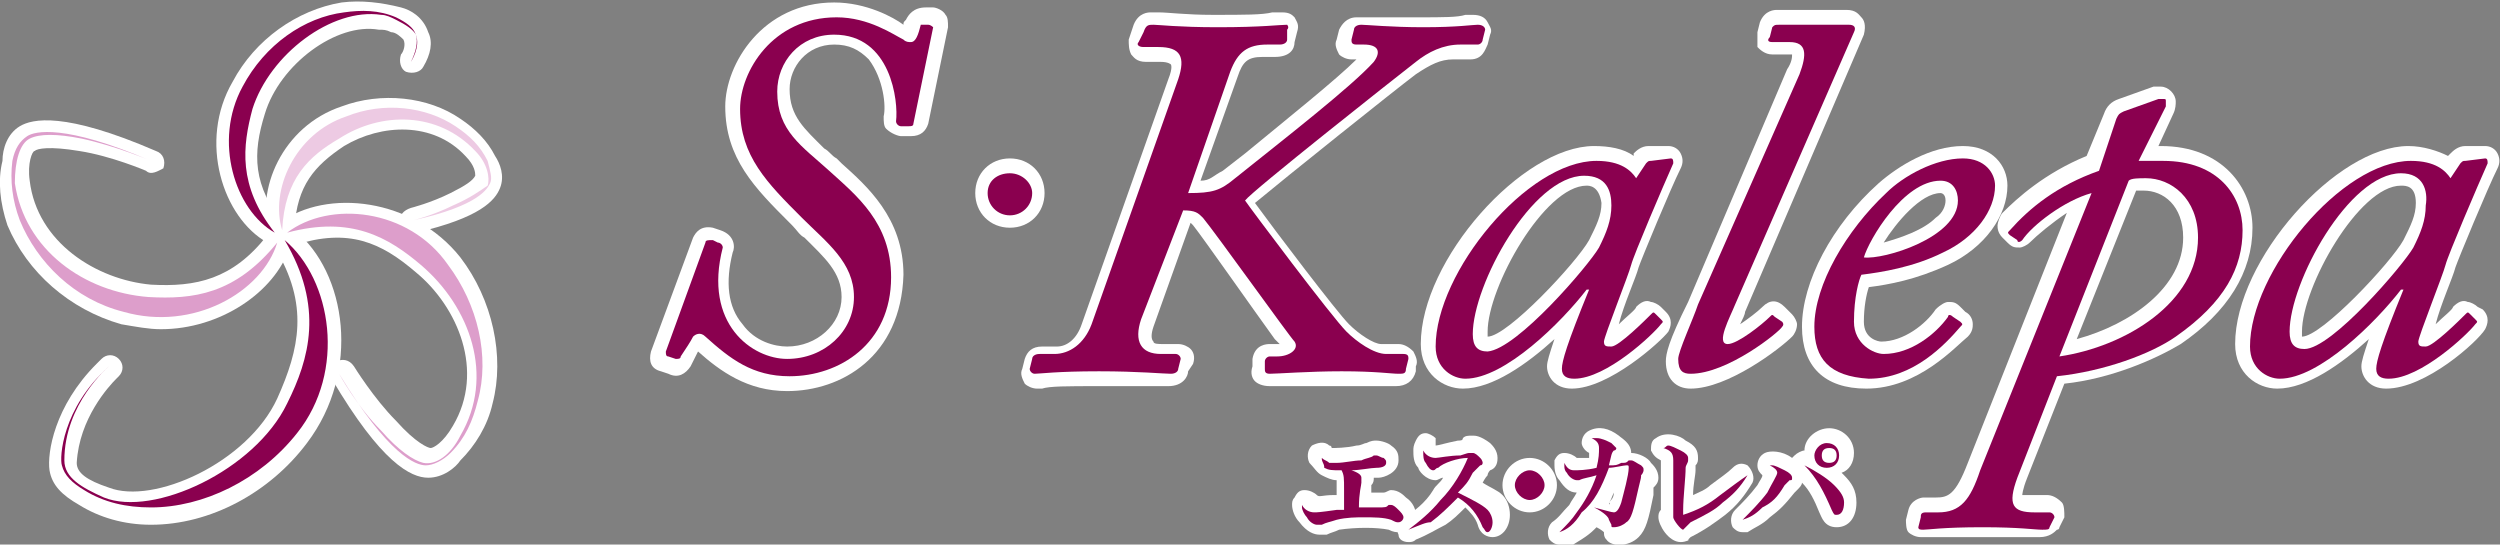
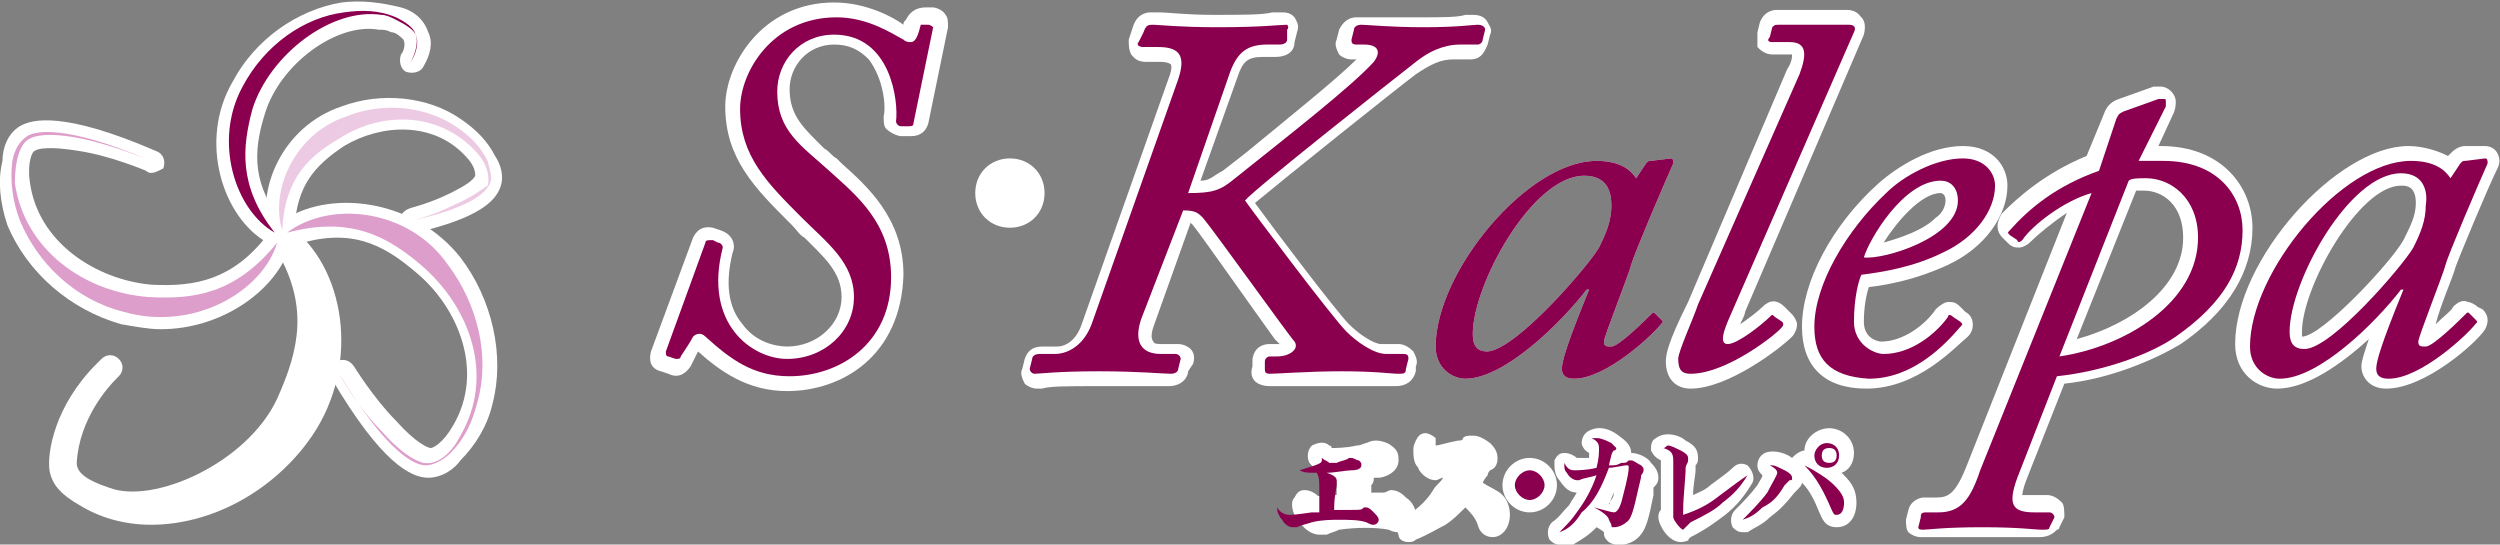
<svg xmlns="http://www.w3.org/2000/svg" version="1.1" id="レイヤー_1" x="0px" y="0px" viewBox="0 0 101 22" style="enable-background:new 0 0 101 22;" xml:space="preserve">
  <rect x="0" y="0" width="101" height="22" fill="#808080" stroke="none" />
  <style type="text/css">
	.st0{fill:#FFFFFF;}
	.st1{fill:#8A004F;}
	.st2{fill:#DD9ECB;}
	.st3{fill:#EDCAE3;}
</style>
  <g>
    <g>
      <g>
        <g>
          <path class="st0" d="M28.5,9.8c0-0.1,0.1-0.1,0.3-0.1l0.2,0.1c0.1,0,0.2,0.1,0.2,0.2c-0.8,3.1,1.2,4.5,2.6,4.5      c1.5,0,2.7-1.1,2.7-2.5c0-1.4-1.1-2.2-2.1-3.2c-1.4-1.4-2.5-2.5-2.5-4.4c0-1.5,1.3-3.7,3.9-3.7c1.3,0,2.3,0.7,2.7,0.9      c0.1,0.1,0.2,0.1,0.3,0.1c0.2,0,0.3-0.3,0.4-0.7C37,1,37.1,1,37.2,1l0.3,0c0.1,0,0.2,0.1,0.2,0.1l-0.8,3.9      c0,0.1-0.1,0.1-0.2,0.1l-0.3,0c-0.1,0-0.2-0.1-0.2-0.2c0.1-0.8-0.2-3.5-2.5-3.5c-1.4,0-2.3,1.1-2.3,2.3c0,1.6,1,2.2,2.1,3.2      c1.1,1,2.5,2.1,2.5,4.3c0,2.7-2.1,4-4.1,4c-1.5,0-2.4-0.7-3.4-1.6c-0.2-0.2-0.4-0.1-0.5,0c-0.1,0.2-0.3,0.5-0.5,0.8      c0,0.1-0.1,0.1-0.2,0.1l-0.3-0.1c-0.1,0-0.1-0.1-0.1-0.2L28.5,9.8z" />
          <path class="st0" d="M31.8,15.8c-1.6,0-2.7-0.8-3.6-1.6c-0.1,0.2-0.2,0.4-0.3,0.6c-0.2,0.3-0.5,0.5-0.9,0.3L26.7,15      c-0.4-0.1-0.5-0.4-0.4-0.8L28,9.6c0,0,0,0,0,0c0.1-0.2,0.3-0.5,0.8-0.4l0.3,0.1c0.6,0.2,0.6,0.7,0.5,0.9      c-0.3,1.2-0.2,2.2,0.4,2.9c0.5,0.7,1.3,0.9,1.8,0.9c1.2,0,2.2-0.9,2.2-2c0-1-0.7-1.6-1.5-2.4c-0.2-0.1-0.3-0.3-0.5-0.5l-0.1-0.1      c-1.4-1.4-2.6-2.6-2.6-4.7c0-1.7,1.5-4.2,4.4-4.2c1.3,0,2.4,0.6,2.8,0.9c0-0.1,0-0.1,0.1-0.2c0.1-0.2,0.3-0.5,0.8-0.5l0.3,0      c0.1,0,0.4,0.1,0.5,0.3c0.1,0.1,0.1,0.3,0.1,0.5l-0.8,3.9c-0.1,0.3-0.3,0.5-0.7,0.5l-0.4,0c-0.1,0-0.4-0.1-0.6-0.3      c-0.1-0.1-0.1-0.3-0.1-0.5c0.1-0.4,0-1.5-0.6-2.3c-0.4-0.4-0.8-0.6-1.4-0.6c-1.1,0-1.8,0.9-1.8,1.8c0,1.1,0.6,1.6,1.4,2.4      c0.2,0.1,0.3,0.3,0.5,0.4l0.2,0.2c1,0.9,2.5,2.2,2.5,4.5C36.4,14.4,34,15.8,31.8,15.8z M31.7,1.8c-1,0.6-1.5,1.7-1.5,2.6      c0,1.7,1,2.6,2.3,4l0.1,0.1c0.1,0.1,0.3,0.3,0.5,0.4c0.9,0.8,1.8,1.7,1.8,3.1c0,0.9-0.4,1.7-1,2.2c0.9-0.5,1.5-1.5,1.5-2.9      c0-1.8-1.1-2.9-2.1-3.8l-0.2-0.2c-0.2-0.1-0.3-0.3-0.4-0.4c-0.9-0.8-1.8-1.6-1.8-3.1C30.8,3.1,31.1,2.3,31.7,1.8z M28.3,14.1      C28.3,14.1,28.3,14.1,28.3,14.1C28.3,14.1,28.3,14.1,28.3,14.1z M28.1,13.1c0.2,0,0.4,0.1,0.6,0.2c0.2,0.2,0.4,0.3,0.6,0.5      c0,0-0.1-0.1-0.1-0.1c-0.4-0.5-0.7-1.2-0.7-2.3l-0.7,1.9C27.8,13.2,27.9,13.1,28.1,13.1C28.1,13.1,28.1,13.1,28.1,13.1z       M28.6,9.9C28.6,9.9,28.6,9.9,28.6,9.9C28.6,9.9,28.6,9.9,28.6,9.9z M36.6,5.1C36.6,5.1,36.6,5.1,36.6,5.1      C36.6,5.1,36.6,5.1,36.6,5.1z M35.7,1.9c0,0,0.1,0.1,0.1,0.1c0.5,0.5,0.7,1.2,0.8,1.8l0.3-1.7c-0.1,0-0.2,0.1-0.3,0.1      c-0.3,0-0.4-0.1-0.5-0.2c0,0-0.1-0.1-0.1-0.1C35.9,2,35.8,2,35.7,1.9z" />
        </g>
        <g>
          <path class="st0" d="M41.7,7.8c0,0.5-0.4,0.9-0.9,0.9c-0.5,0-0.9-0.4-0.9-0.9S40.3,7,40.8,7C41.3,7,41.7,7.4,41.7,7.8z" />
          <path class="st0" d="M40.8,9.2c-0.8,0-1.4-0.6-1.4-1.4s0.6-1.4,1.4-1.4c0.8,0,1.4,0.6,1.4,1.4S41.6,9.2,40.8,9.2z M40.8,7.5      c-0.2,0-0.4,0.2-0.4,0.4c0,0.2,0.2,0.4,0.4,0.4c0.2,0,0.4-0.2,0.4-0.4C41.2,7.7,41.1,7.5,40.8,7.5z" />
        </g>
        <g>
          <path class="st0" d="M46.1,12.9c-0.3,0.9,0,1.4,0.8,1.4h0.6c0.1,0,0.2,0.1,0.2,0.2l-0.1,0.4c0,0.1-0.1,0.2-0.3,0.2      C47,15.1,46,15,44.4,15c-1.7,0-2.4,0.1-2.6,0.1c-0.1,0-0.2-0.1-0.2-0.2l0.1-0.4c0-0.1,0.1-0.2,0.3-0.2h0.6      c0.6,0,1.2-0.4,1.5-1.2l3.5-9.9c0.3-0.9,0.1-1.3-0.8-1.3h-0.6c-0.2,0-0.3-0.1-0.2-0.2l0.2-0.4C46.3,1,46.4,1,46.6,1      c0.2,0,1,0.1,2.6,0.1c1.8,0,2.5-0.1,2.8-0.1C52,1,52.1,1.1,52,1.2L52,1.6c0,0.1-0.1,0.2-0.3,0.2h-0.5c-0.8,0-1.2,0.3-1.5,1.1      L48,7.8c1,0,1.3-0.1,1.9-0.6c2-1.6,4.7-3.7,5.6-4.7c0.3-0.4,0.2-0.7-0.4-0.7h-0.3c-0.2,0-0.2-0.1-0.2-0.2l0.1-0.4      c0-0.1,0.1-0.2,0.3-0.2c0.2,0,1.2,0.1,2.5,0.1c1.4,0,2-0.1,2.2-0.1c0.2,0,0.3,0.1,0.3,0.2l-0.1,0.4c0,0.1-0.1,0.2-0.2,0.2h-0.7      c-0.7,0-1.3,0.3-1.8,0.7c-0.9,0.7-6.6,5.2-6.9,5.6c0.2,0.3,3.5,4.7,4.1,5.3c0.4,0.4,1.1,0.9,1.6,0.9h0.7c0.2,0,0.2,0.1,0.2,0.2      l-0.1,0.4c0,0.2-0.1,0.2-0.3,0.2c-0.3,0-0.9-0.1-2.3-0.1c-1.3,0-2.6,0.1-2.9,0.1c-0.2,0-0.2-0.1-0.2-0.2l0-0.3      c0-0.1,0.1-0.2,0.2-0.2h0.3c0.5,0,0.9-0.3,0.7-0.6c-0.2-0.2-3.2-4.4-3.7-5c-0.2-0.2-0.3-0.3-0.8-0.3L46.1,12.9z" />
          <path class="st0" d="M56.4,15.6c-0.1,0-0.2,0-0.4,0c-0.4,0-1,0-1.9,0c-0.9,0-1.8,0-2.3,0c-0.3,0-0.4,0-0.5,0      c-0.3,0-0.5-0.1-0.6-0.2c-0.1-0.1-0.2-0.3-0.1-0.6l0-0.3c0.1-0.6,0.6-0.6,0.7-0.6h0.3c0,0,0.1,0,0.1,0l-0.2-0.2      c-0.8-1.1-2.9-4.1-3.3-4.6c0,0-0.1-0.1-0.1-0.1l-1.5,4.2c-0.1,0.3-0.1,0.5,0,0.6c0,0.1,0.2,0.1,0.4,0.1h0.6      c0.2,0,0.4,0.1,0.5,0.2c0.1,0.1,0.2,0.3,0.1,0.6L48,15c0,0.2-0.2,0.6-0.8,0.6c-0.1,0-0.2,0-0.4,0c-0.5,0-1.3,0-2.4,0      c-1.3,0-2,0-2.3,0.1c-0.1,0-0.2,0-0.2,0c-0.2,0-0.4-0.1-0.5-0.2c-0.1-0.2-0.2-0.4-0.1-0.6l0.1-0.4c0.1-0.3,0.3-0.5,0.7-0.5h0.6      c0.4,0,0.8-0.3,1-0.9l3.5-9.9c0.2-0.5,0.1-0.6,0.1-0.6l0,0c0,0-0.1-0.1-0.4-0.1h-0.6c-0.4,0-0.5-0.2-0.6-0.3      c-0.1-0.2-0.1-0.4-0.1-0.6L45.8,1c0.2-0.5,0.6-0.5,0.7-0.5c0.1,0,0.2,0,0.3,0c0.4,0,1.1,0.1,2.2,0.1c1.3,0,2,0,2.4-0.1      c0.2,0,0.3,0,0.4,0c0.3,0,0.4,0.1,0.5,0.2c0.1,0.2,0.2,0.3,0.1,0.6l-0.1,0.4c0,0.3-0.2,0.6-0.8,0.6h-0.5c-0.6,0-0.8,0.2-1,0.8      l-1.5,4.2c0.4,0,0.5-0.2,0.9-0.4l0.9-0.7c1.7-1.4,3.7-3,4.5-3.8h-0.2c-0.2,0-0.4-0.1-0.5-0.2c-0.1-0.2-0.2-0.4-0.1-0.6l0.1-0.4      c0.1-0.2,0.3-0.5,0.7-0.5c0.1,0,0.2,0,0.4,0c0.4,0,1.2,0,2.1,0c1,0,1.6,0,1.9-0.1c0.1,0,0.2,0,0.3,0c0.3,0,0.5,0.1,0.6,0.3      c0.1,0.2,0.2,0.3,0.1,0.5l-0.1,0.4c-0.1,0.2-0.2,0.6-0.7,0.6h-0.7c-0.5,0-0.9,0.2-1.5,0.6c-0.8,0.6-5.3,4.2-6.5,5.2      c0.8,1.1,3.3,4.4,3.8,4.9c0.4,0.4,1,0.8,1.3,0.8h0.7c0.2,0,0.4,0.1,0.6,0.3c0.1,0.2,0.2,0.4,0.1,0.6L57.2,15      C57.1,15.4,56.8,15.6,56.4,15.6z M47.5,14.8L47.5,14.8L47.5,14.8z M48.8,8.2C48.9,8.3,48.9,8.3,48.8,8.2C49.3,8.8,51,11,52.3,13      l0.3,0.4c0.2,0.2,0.2,0.5,0.1,0.8c-0.1,0.1-0.2,0.2-0.3,0.3c0.8,0,1.8,0,2.5,0c-0.4-0.2-0.8-0.6-1.1-0.8c-0.5-0.6-3.9-5-4.1-5.4      c-0.1-0.1-0.1-0.2-0.1-0.3C49.4,8.1,49.2,8.2,48.8,8.2z M44.4,14.5c0.6,0,1.1,0,1.5,0c-0.1-0.1-0.2-0.2-0.2-0.2      c-0.2-0.3-0.4-0.7-0.1-1.5c0,0,0,0,0,0l1.6-4.6c0-0.1,0.1-0.2,0.2-0.3c0-0.1,0-0.2,0-0.3l1.7-4.9c0.2-0.5,0.5-0.9,0.8-1.1      c-0.6,0-1.5,0-2.1,0C48,1.6,48,1.7,48.1,1.8c0.3,0.5,0.2,1.1,0,1.5l-3.5,9.9c-0.2,0.6-0.5,1-0.9,1.3      C43.9,14.5,44.1,14.5,44.4,14.5z M55.9,1.5C56,1.6,56,1.7,56,1.8c0.1,0.1,0.2,0.5-0.2,1c0,0,0,0,0,0.1c0.5-0.4,0.8-0.7,1-0.8      c0.2-0.2,0.5-0.3,0.8-0.5C57,1.6,56.3,1.6,55.9,1.5z M46.6,1.7L46.6,1.7C46.6,1.7,46.6,1.7,46.6,1.7z M51.5,1.5      C51.5,1.5,51.5,1.5,51.5,1.5L51.5,1.5z" />
        </g>
        <g>
          <path class="st0" d="M67.5,6.4c0.1,0,0.1,0.1,0.1,0.2c-0.4,0.9-1.6,3.7-1.7,4.1c-0.1,0.4-1.1,2.9-1.1,3.1c0,0.2,0.1,0.2,0.3,0.2      c0.3,0,1.4-1.1,1.6-1.3c0.1-0.1,0.1-0.1,0.2,0l0.2,0.2c0.1,0.1,0.1,0.1,0,0.2c-0.3,0.4-2.2,2.2-3.5,2.2c-0.3,0-0.5-0.1-0.5-0.4      c0-0.3,0.2-1,1.1-3.2l-0.1,0c-1,1.3-3.3,3.6-4.9,3.6c-0.5,0-1.2-0.4-1.2-1.3c0-3,3.7-7.5,6.5-7.5c1,0,1.4,0.4,1.6,0.7l0.4-0.6      c0.1-0.1,0.1-0.1,0.2-0.1L67.5,6.4L67.5,6.4z M64.6,10c0.3-0.6,0.5-1.1,0.5-1.7c0-0.6-0.2-1.2-1.1-1.2c-2.1,0-4.5,4.4-4.5,6.4      c0,0.5,0.2,0.7,0.6,0.7C61.3,14.1,64.2,10.7,64.6,10z" />
-           <path class="st0" d="M63.5,15.7c-0.7,0-1-0.5-1-0.9c0-0.2,0.1-0.5,0.3-1.1c-1.1,1-2.5,2-3.7,2c-0.8,0-1.7-0.6-1.7-1.8      c0-3.4,4.1-8,7-8C65,5.9,65.6,6,66,6.3L66,6.2c0.1-0.1,0.3-0.3,0.6-0.3l0.8,0c0.2,0,0.4,0.1,0.5,0.3c0.1,0.2,0.1,0.4,0,0.6      c-0.4,0.8-1.6,3.7-1.7,4c-0.1,0.4-0.6,1.5-0.8,2.3c0.3-0.3,0.7-0.6,0.7-0.7c0.2-0.2,0.4-0.3,0.6-0.2c0.1,0,0.3,0.1,0.4,0.2      l0.2,0.2c0.3,0.3,0.2,0.6,0.1,0.8C67.1,13.8,65,15.7,63.5,15.7z M60.6,9.2c-1.3,1.4-2.2,3.2-2.2,4.7c0,0.7,0.5,0.8,0.7,0.8      c0.2,0,0.5-0.1,0.7-0.1C59.3,14.4,59,14,59,13.4C59,12.3,59.6,10.6,60.6,9.2z M64.3,11.2c0.1,0,0.2,0.1,0.3,0.3      c0.1,0.1,0.1,0.3,0,0.4c-0.5,1.4-0.9,2.4-1,2.8c0.3,0,0.7-0.2,1-0.4c-0.2-0.1-0.3-0.4-0.3-0.6c0-0.4,1.1-3.3,1.1-3.3      c0.1-0.3,0.9-2.4,1.5-3.6h0l-0.4,0.5c-0.1,0.1-0.2,0.2-0.4,0.2c-0.2,0-0.3-0.1-0.4-0.2c0-0.1-0.1-0.2-0.3-0.3      c0.2,0.3,0.4,0.7,0.4,1.2c0,0.8-0.3,1.4-0.6,2c0,0,0,0,0,0C64.9,10.4,64.7,10.8,64.3,11.2z M64.1,7.5c-1.7,0-4,4.1-4,5.9      c0,0.1,0,0.2,0,0.2c0,0,0,0,0,0c0.8,0,3.6-3,4.1-3.9c0.3-0.6,0.5-1,0.5-1.5C64.6,7.5,64.2,7.5,64.1,7.5z M66.6,12.8      C66.6,12.8,66.6,12.8,66.6,12.8C66.6,12.8,66.6,12.8,66.6,12.8z M64.6,10L64.6,10L64.6,10z M66.7,6.9L66.7,6.9L66.7,6.9      L66.7,6.9z M67.1,6.3C67.1,6.3,67.1,6.3,67.1,6.3C67.1,6.3,67.1,6.3,67.1,6.3z" />
        </g>
        <g>
          <path class="st0" d="M72.7,3C73,2.2,73,1.7,72.3,1.7h-0.7c-0.2,0-0.2-0.1-0.1-0.2l0.1-0.4C71.7,1,71.7,1,71.9,1h2.8      c0.2,0,0.3,0.1,0.2,0.3l-4.8,11c-0.2,0.5-0.8,1.6-0.3,1.6c0.4,0,1.4-0.8,1.7-1.1c0.1-0.1,0.1-0.1,0.2,0l0.3,0.2      c0,0,0.1,0.1,0,0.2c-0.1,0.2-2.2,1.9-3.7,1.9c-0.3,0-0.5-0.1-0.5-0.6c0-0.3,0.6-1.6,0.8-2.2L72.7,3z" />
          <path class="st0" d="M68.3,15.7c-0.6,0-1-0.4-1-1.1c0-0.3,0.1-0.8,0.9-2.4l4-9.4c0,0,0,0,0,0c0.2-0.3,0.2-0.5,0.2-0.6      c0,0,0,0-0.1,0h-0.7c-0.3,0-0.5-0.2-0.6-0.3C71,1.7,71,1.5,71,1.3l0.1-0.4c0.2-0.5,0.6-0.5,0.7-0.5h2.8c0.4,0,0.5,0.2,0.6,0.3      c0.1,0.1,0.2,0.3,0.1,0.7l-4.8,11.2c0,0.1-0.1,0.3-0.2,0.5c0.3-0.2,0.7-0.5,0.9-0.7c0.3-0.3,0.6-0.3,0.9,0l0.3,0.3      c0.1,0.1,0.2,0.3,0.2,0.4c0,0.2-0.1,0.4-0.2,0.5C71.9,14.1,69.8,15.7,68.3,15.7z M73.1,3.2l-4,9.4c-0.7,1.6-0.8,2-0.8,2.1      c0,0.1,0,0.1,0,0.1c0.4,0,0.8-0.2,1.3-0.4c-0.1-0.1-0.2-0.1-0.3-0.2c-0.3-0.4,0-1.1,0.3-1.9l0.1-0.1l4.6-10.6h-1.2      c0,0,0.1,0.1,0.1,0.1C73.5,2.1,73.3,2.7,73.1,3.2z M71.6,13C71.6,13,71.6,13,71.6,13C71.6,13,71.6,13,71.6,13      C71.6,13,71.6,13,71.6,13z M72,1.7L72,1.7C72,1.7,72,1.7,72,1.7z" />
        </g>
        <g>
          <path class="st0" d="M73.3,13.2c0-1.7,1.3-3.9,2.9-5.4c0.7-0.7,2-1.4,3.1-1.4c0.9,0,1.3,0.6,1.3,1.1c0,1-0.8,2.1-2.1,2.7      c-1.2,0.6-2.5,0.8-3.3,0.9c-0.1,0.2-0.3,0.9-0.3,1.9c0,0.9,0.8,1.3,1.2,1.3c1.1,0,2.1-0.8,2.6-1.5c0-0.1,0.1-0.1,0.2,0l0.3,0.2      c0.1,0.1,0.1,0.1,0,0.2c-0.6,0.7-1.9,2.1-3.7,2.1C73.9,15.2,73.3,14.5,73.3,13.2z M75.3,10.4c0.8,0.1,3.8-0.8,3.8-2.3      c0-0.4-0.2-0.8-0.7-0.8C76.9,7.3,75.5,9.7,75.3,10.4z" />
          <path class="st0" d="M75.4,15.7c-1.7,0-2.6-0.9-2.6-2.5c0-1.8,1.2-4.1,3.1-5.8c0.8-0.7,2.1-1.5,3.4-1.5c1.2,0,1.8,0.8,1.8,1.6      c0,1.2-0.9,2.5-2.4,3.2c-1.3,0.6-2.4,0.8-3.2,0.9c-0.1,0.3-0.2,0.8-0.2,1.4c0,0.7,0.6,0.8,0.7,0.8c0.9,0,1.8-0.7,2.2-1.3      c0.2-0.2,0.4-0.3,0.5-0.3c0.2,0,0.3,0,0.5,0.2l0.2,0.2c0.2,0.1,0.3,0.3,0.3,0.5c0,0.1,0,0.3-0.2,0.5C79,14,77.5,15.7,75.4,15.7z       M74.9,10c-0.7,1.1-1.1,2.2-1.1,3.2c0,1.1,0.4,1.5,1.6,1.5c0.1,0,0.2,0,0.3,0c-0.6-0.1-1.4-0.7-1.4-1.8c0-1,0.2-1.8,0.3-2.1      c0-0.1,0.1-0.2,0.2-0.2c0-0.1,0-0.2,0-0.3C74.8,10.2,74.9,10.1,74.9,10z M78.8,13.3C78.8,13.3,78.8,13.4,78.8,13.3L78.8,13.3      C78.8,13.3,78.8,13.3,78.8,13.3z M78.8,12.7C78.8,12.7,78.8,12.7,78.8,12.7S78.8,12.7,78.8,12.7z M78.4,7.8      c-0.8,0-1.8,1.2-2.3,2c0.7-0.2,1.6-0.5,2.1-1c0.3-0.2,0.4-0.5,0.4-0.7C78.6,7.8,78.4,7.8,78.4,7.8z M78.9,6.9      c0.4,0.2,0.7,0.6,0.7,1.2c0,0.3-0.1,0.6-0.2,0.8c0.4-0.4,0.7-0.9,0.7-1.4c0-0.2-0.2-0.6-0.8-0.6C79.1,6.9,79,6.9,78.9,6.9z" />
        </g>
        <g>
          <path class="st0" d="M85.5,4.8c0.1-0.2,0.1-0.2,0.3-0.3L87.2,4c0,0,0.1,0,0.2,0s0.1,0,0.1,0.1c0,0,0,0.1,0,0.2l-1.1,2.2      c0.1,0,0.3,0,0.5,0c0.2,0,0.3,0,0.5,0c2.2,0,3.2,1.4,3.2,2.8c0,1.5-0.7,2.9-2.7,4.3c-1,0.7-2.9,1.4-4.8,1.6l-1.6,4.1      c-0.4,1.1-0.2,1.4,0.7,1.4h0.6c0.1,0,0.2,0.1,0.2,0.2l-0.2,0.4c0,0.1-0.1,0.1-0.3,0.1c-0.3,0-0.9-0.1-2.4-0.1      c-1.6,0-2.2,0.1-2.4,0.1c-0.1,0-0.2,0-0.2-0.1l0.1-0.4c0-0.1,0-0.2,0.2-0.2h0.5c0.9,0,1.3-0.5,1.7-1.7l4.5-11.2      c-1.1,0.3-2.4,1.3-2.8,1.9c-0.1,0.1-0.2,0.1-0.2,0l-0.3-0.2c-0.1-0.1-0.1-0.1,0-0.2c0.8-0.9,1.9-1.8,3.6-2.4L85.5,4.8z       M83.2,14.4c2.7-0.4,5.6-2.2,5.6-4.8c0-1.6-1.1-2.4-2.1-2.4c-0.3,0-0.6,0-0.7,0.1L83.2,14.4z" />
          <path class="st0" d="M82.4,21.7c-0.1,0-0.2,0-0.4,0c-0.4,0-1,0-2,0c-1.1,0-1.7,0-2.1,0c-0.2,0-0.3,0-0.3,0      c-0.2,0-0.4-0.1-0.5-0.2c-0.1-0.1-0.1-0.4-0.1-0.5l0.1-0.4c0.1-0.4,0.5-0.5,0.6-0.5h0.5c0.5,0,0.8-0.1,1.3-1.4l4-10.1      c-0.6,0.4-1.2,0.9-1.5,1.2c-0.1,0.1-0.3,0.2-0.4,0.2c-0.2,0-0.3,0-0.5-0.2l-0.2-0.2c-0.2-0.2-0.2-0.4-0.2-0.5      c0-0.1,0.1-0.4,0.2-0.5C81.5,8,82.6,7,84.3,6.3L85,4.6c0,0,0,0,0,0c0.1-0.3,0.3-0.5,0.6-0.6L87,3.5c0.1,0,0.2,0,0.3,0      c0.3,0,0.6,0.3,0.6,0.6c0,0.1,0,0.3-0.1,0.5l-0.6,1.3c0,0,0.1,0,0.1,0c2.5,0,3.7,1.7,3.7,3.3c0,1.8-1,3.4-2.9,4.7      c-1,0.6-2.8,1.4-4.7,1.6l-1.5,3.8c-0.2,0.5-0.2,0.7-0.2,0.7c0,0,0.1,0,0.4,0h0.6c0.2,0,0.4,0.1,0.6,0.3c0.1,0.1,0.1,0.4,0.1,0.6      l-0.2,0.4c0,0,0,0.1-0.1,0.1C83,21.5,82.8,21.7,82.4,21.7z M80,20.7c0.3,0,0.6,0,0.9,0c0,0-0.1-0.1-0.1-0.1      c-0.3-0.4-0.2-1,0.1-1.6l1.6-4.1c0-0.1,0.1-0.2,0.3-0.3c0-0.1,0-0.2,0-0.3l2.8-7.1c0.1-0.2,0.2-0.3,0.4-0.3c0,0,0,0,0,0      c0,0,0,0,0-0.1c-0.1-0.1-0.1-0.3,0-0.5l0.7-1.4L85.9,5l-0.7,1.9C85.1,7,85,7.1,84.9,7.2c-0.1,0-0.1,0-0.2,0.1c0,0,0.1,0,0.1,0.1      c0.1,0.1,0.2,0.3,0.1,0.5L80.4,19c-0.3,0.7-0.5,1.3-1,1.6C79.5,20.7,79.7,20.7,80,20.7z M86.3,7.7l-2.4,6      c2.2-0.6,4.3-2.1,4.3-4.1c0-1.3-0.8-1.9-1.6-1.9C86.6,7.7,86.4,7.7,86.3,7.7z M87.6,6.9c0.9,0.4,1.7,1.3,1.7,2.7      c0,1.1-0.5,2.1-1.3,3c1.3-1,1.9-2.2,1.9-3.4C89.9,8.1,89.2,7,87.6,6.9z M84.7,6.7L84.7,6.7L84.7,6.7z M86.9,4      C86.9,4,86.9,4,86.9,4L86.9,4C86.9,4,86.9,4,86.9,4z" />
        </g>
        <g>
          <path class="st0" d="M100.4,6.4c0.1,0,0.1,0.1,0.1,0.2c-0.4,0.9-1.6,3.7-1.7,4.1c-0.1,0.4-1.1,2.9-1.1,3.1      c0,0.2,0.1,0.2,0.3,0.2c0.3,0,1.4-1.1,1.6-1.3c0.1-0.1,0.1-0.1,0.2,0l0.2,0.2c0.1,0.1,0.1,0.1,0,0.2c-0.3,0.4-2.2,2.2-3.5,2.2      c-0.3,0-0.5-0.1-0.5-0.4c0-0.3,0.2-1,1.1-3.2l-0.1,0c-1,1.3-3.3,3.6-4.9,3.6c-0.5,0-1.2-0.4-1.2-1.3c0-3,3.7-7.5,6.5-7.5      c1,0,1.4,0.4,1.6,0.7l0.4-0.6c0.1-0.1,0.1-0.1,0.2-0.1L100.4,6.4L100.4,6.4z M97.5,10c0.3-0.6,0.5-1.1,0.5-1.7      C98.1,7.7,97.9,7,97,7c-2.1,0-4.5,4.4-4.5,6.4c0,0.5,0.2,0.7,0.6,0.7C94.2,14.1,97.1,10.7,97.5,10z" />
          <path class="st0" d="M96.4,15.7c-0.7,0-1-0.5-1-0.9c0-0.2,0.1-0.5,0.3-1.1c-1.1,1-2.5,2-3.7,2c-0.8,0-1.7-0.6-1.7-1.8      c0-3.4,4.1-8,7-8c0.6,0,1.2,0.2,1.6,0.4L99,6.2c0.1-0.1,0.3-0.3,0.6-0.3l0.8,0c0.2,0,0.4,0.1,0.5,0.3c0.1,0.2,0.1,0.4,0,0.6      c-0.4,0.8-1.6,3.7-1.7,4c-0.1,0.4-0.6,1.5-0.8,2.3c0.3-0.3,0.7-0.6,0.7-0.7c0.2-0.2,0.4-0.3,0.6-0.2c0.1,0,0.3,0.1,0.4,0.2      l0.2,0.1c0.3,0.3,0.2,0.6,0.1,0.8C100.1,13.8,98,15.7,96.4,15.7z M93.5,9.2c-1.3,1.4-2.2,3.2-2.2,4.7c0,0.7,0.5,0.8,0.7,0.8      c0.2,0,0.5-0.1,0.7-0.1C92.3,14.4,92,14,92,13.4C92,12.3,92.6,10.6,93.5,9.2z M97.2,11.2c0.1,0,0.2,0.1,0.3,0.3      c0.1,0.1,0.1,0.3,0,0.4c-0.5,1.4-0.9,2.4-1,2.8c0.3,0,0.7-0.2,1-0.4c-0.2-0.1-0.3-0.4-0.3-0.6c0-0.3,1.1-3.3,1.1-3.3      c0.1-0.3,1-2.4,1.5-3.6h0l-0.4,0.5c-0.1,0.1-0.2,0.2-0.4,0.2c-0.2,0-0.3-0.1-0.4-0.2c-0.1-0.1-0.2-0.2-0.4-0.3      c0.3,0.3,0.4,0.7,0.4,1.2c0,0.7-0.3,1.4-0.6,2c0,0,0,0,0,0C97.9,10.4,97.6,10.8,97.2,11.2z M97,7.5c-1.7,0-4,4.1-4,5.9      c0,0.1,0,0.2,0,0.2c0,0,0,0,0,0c0.8,0,3.6-3,4.1-3.9c0.3-0.6,0.5-1,0.5-1.5C97.6,7.5,97.2,7.5,97,7.5z M99.5,12.8      C99.5,12.8,99.5,12.8,99.5,12.8C99.5,12.8,99.5,12.8,99.5,12.8z M97.5,10L97.5,10L97.5,10z M99.6,6.9L99.6,6.9L99.6,6.9      L99.6,6.9z M100,6.3C100,6.3,100,6.3,100,6.3C100,6.3,100,6.3,100,6.3z" />
        </g>
      </g>
      <g>
        <g>
          <path class="st0" d="M11.2,9.8l0.1-0.2L11.2,9.8C9.5,11.9,7.8,12.1,6,12c-2.6-0.2-5-1.9-5.4-4.6C0.6,6.5,0.8,5.8,1.2,5.6      c0.4-0.2,1.1-0.2,2.1,0c1.4,0.3,2.8,0.9,2.8,0.9c-3.5-1.5-4.7-1.2-5-1C0.8,5.7,0.6,6,0.5,6.5c-0.1,0.8,0,1.6,0.3,2.4      c0.7,1.7,2.2,3.2,4.2,3.7C7.8,13.4,10.6,11.8,11.2,9.8z" />
          <path class="st0" d="M6.5,13.3c-0.5,0-1-0.1-1.6-0.2c-2.1-0.6-3.8-2.1-4.6-4C0,8.2-0.1,7.3,0.1,6.5C0.1,6,0.3,5.4,0.8,5.1      c0.5-0.3,1.8-0.6,5.5,1c0.3,0.1,0.4,0.4,0.3,0.7C6.4,6.9,6.1,7.1,5.9,6.9c0,0-1.4-0.6-2.7-0.8C2,5.9,1.5,6,1.4,6.1      c-0.1,0-0.3,0.5-0.2,1.2c0.3,2.5,2.7,4,4.9,4.2c1.8,0.1,3.3-0.2,4.7-2l0.1-0.1c0.1-0.2,0.4-0.3,0.6-0.1c0.2,0.1,0.3,0.4,0.2,0.6      L11.7,10C11.1,11.8,8.9,13.3,6.5,13.3z" />
        </g>
        <g>
          <path class="st0" d="M11.6,9.4l-0.1,0.1L11.6,9.4c2.6-0.7,4.1,0.2,5.4,1.3c2,1.7,3,4.5,1.6,6.9c-0.4,0.8-1,1.2-1.5,1.1      c-0.4-0.1-1-0.5-1.7-1.3c-1-1-1.7-2.3-1.7-2.3c2,3.3,3.1,3.7,3.5,3.7c0.3,0,0.7-0.2,1-0.5c0.6-0.6,0.9-1.3,1.1-2.1      c0.5-1.8,0-3.9-1.2-5.5C16.5,8.4,13.3,8.1,11.6,9.4z" />
          <path class="st0" d="M17.3,19.3C17.3,19.3,17.3,19.3,17.3,19.3c-0.7,0-1.9-0.6-3.9-4c-0.1-0.2-0.1-0.5,0.2-0.7      c0.2-0.1,0.5-0.1,0.7,0.2c0,0,0.8,1.3,1.7,2.2c0.8,0.9,1.3,1.1,1.4,1.1c0.1,0,0.5-0.2,0.9-0.9c1.3-2.2,0.2-4.8-1.5-6.2      c-1.4-1.2-2.7-1.8-4.9-1.1L11.6,10c-0.2,0.1-0.5,0-0.6-0.3c-0.1-0.2,0-0.5,0.2-0.6L11.3,9l0,0c1.9-1.4,5.4-1,7.3,1.4      c1.3,1.7,1.8,4,1.3,5.9c-0.2,0.9-0.7,1.7-1.3,2.3C18.4,18.9,17.9,19.3,17.3,19.3z" />
        </g>
        <g>
          <path class="st0" d="M11.4,9.3l0,0.1L11.4,9.3c0.1-2.1,1.1-3,2.3-3.7c1.7-1.1,4-1.1,5.5,0.5c0.5,0.5,0.6,1.1,0.5,1.4      C19.4,7.7,19,8,18.3,8.3c-0.8,0.4-1.6,0.6-1.6,0.6c2.7-0.6,3-1.3,3.1-1.5c0.1-0.2,0-0.5-0.1-0.9c-0.3-0.6-0.7-1-1.3-1.4      c-1.2-0.8-2.9-1-4.4-0.4C11.9,5.4,10.9,7.7,11.4,9.3z" />
          <path class="st0" d="M11.4,9.9c-0.2,0-0.4-0.1-0.5-0.3l0-0.1c0,0,0,0,0,0c-0.6-1.8,0.5-4.4,2.9-5.2c1.6-0.6,3.5-0.4,4.8,0.5      c0.6,0.4,1.1,0.9,1.4,1.5c0.2,0.3,0.4,0.8,0.2,1.3c-0.2,0.5-0.8,1.2-3.4,1.8c-0.3,0.1-0.5-0.1-0.6-0.4s0.1-0.5,0.4-0.6      c0,0,0.8-0.2,1.6-0.6c0.6-0.3,0.9-0.5,1-0.7c0-0.1,0-0.4-0.4-0.8c-1.3-1.4-3.4-1.3-4.9-0.4c-1.2,0.8-1.9,1.6-2,3.3l0,0.1      C11.9,9.7,11.7,9.9,11.4,9.9C11.5,9.9,11.4,9.9,11.4,9.9z" />
        </g>
        <g>
-           <path class="st0" d="M11.5,9.7l-0.2-0.1L11.5,9.7c1.6,2.7,1,4.8,0.1,6.6c-1.3,2.7-5.4,4.6-7.4,3.8c-0.9-0.4-1.6-0.8-1.6-1.5      c0-2.3,1.8-3.8,1.8-3.8c-1.9,1.7-2,3.7-1.9,4c0.1,0.4,0.4,0.7,0.9,1c0.8,0.5,1.7,0.7,2.7,0.7c2.1,0,4.4-1.1,5.9-3      C14,15,13.4,11.3,11.5,9.7z" />
          <path class="st0" d="M6.1,21.2c-1.1,0-2.1-0.3-2.9-0.8C2.5,20,2.1,19.6,2,19c-0.1-0.7,0.2-2.6,1.9-4.3c0.1-0.1,0.2-0.2,0.2-0.2      c0.2-0.2,0.5-0.2,0.7,0c0.2,0.2,0.2,0.5,0,0.7c0,0-0.1,0.1-0.1,0.1c-0.3,0.3-1.5,1.6-1.6,3.4c0,0.4,0.4,0.7,1.3,1      c1.8,0.7,5.6-1,6.8-3.6c0.9-2,1.3-3.8-0.1-6.1l-0.1-0.2c-0.1-0.2-0.1-0.5,0.1-0.6c0.2-0.2,0.5-0.2,0.6,0l0.2,0.1c0,0,0,0,0,0      c2.1,1.7,2.7,5.7,0.5,8.6C10.9,19.9,8.5,21.2,6.1,21.2z" />
        </g>
        <g>
          <path class="st0" d="M11.1,9.4l0.1,0.1L11.1,9.4c-1.5-1.9-1.3-3.5-0.9-5c0.7-2.2,3.2-4.1,5.2-3.8v0c0.2,0,0.4,0.1,0.6,0.2      c0.4,0.2,0.7,0.4,0.8,0.6c0.2,0.5-0.2,1.1-0.2,1.1c0.2-0.4,0.3-0.8,0.2-1.1c-0.1-0.3-0.4-0.5-0.8-0.7c-0.7-0.3-1.4-0.3-2.1-0.2      c-1.6,0.2-3.2,1.3-4.1,3C8.6,5.7,9.5,8.5,11.1,9.4z" />
          <path class="st0" d="M11.2,10c-0.1,0-0.2,0-0.3-0.1l-0.1-0.1C9,8.8,8,5.7,9.4,3.3c0.9-1.7,2.6-2.9,4.4-3.2      c0.8-0.1,1.6,0,2.4,0.2c0.4,0.1,0.9,0.4,1.1,1c0.2,0.4,0.1,0.9-0.2,1.4c0,0,0,0,0,0c-0.1,0.2-0.4,0.3-0.7,0.2      c-0.2-0.1-0.3-0.4-0.2-0.7c0,0,0,0,0,0c0.1-0.1,0.2-0.4,0.1-0.6c-0.1-0.1-0.3-0.3-0.5-0.3c-0.2-0.1-0.3-0.1-0.5-0.1      c-1.7-0.3-4,1.4-4.6,3.4c-0.5,1.6-0.5,2.9,0.8,4.5l0.1,0.1c0.2,0.2,0.2,0.5,0,0.6C11.5,9.9,11.4,10,11.2,10z" />
        </g>
      </g>
      <g>
        <g>
          <path class="st0" d="M53.4,18.5c0.1,0.1,0.2,0.1,0.3,0.2c0.1,0,0.2,0,0.3,0c0.3,0,0.7-0.1,1-0.1c0.2-0.1,0.4-0.1,0.5-0.2      c0.1,0,0.1,0,0.1,0c0.1,0,0.2,0.1,0.3,0.1c0.1,0.1,0.1,0.1,0.1,0.2c0,0.1-0.1,0.2-0.4,0.2c-0.2,0-0.7,0.1-1,0.1      c0.3,0.1,0.4,0.2,0.4,0.3c0,0,0,0,0,0.2c0,0.1-0.1,0.4-0.1,1c0.2,0,0.5,0,0.7,0c0.4,0,0.4,0,0.5-0.1c0.1,0,0.1,0,0.1,0      c0.1,0,0.2,0.1,0.3,0.2c0.1,0.1,0.2,0.2,0.2,0.3c0,0.1-0.1,0.2-0.2,0.2c-0.1,0-0.1,0-0.3-0.1c-0.3-0.1-0.7-0.1-1.1-0.1      c-0.3,0-0.7,0-1.1,0.1c-0.3,0.1-0.4,0.1-0.6,0.2c-0.1,0-0.1,0-0.2,0c-0.1,0-0.3-0.1-0.4-0.3c-0.1-0.1-0.2-0.3-0.2-0.4      c0,0,0-0.1,0-0.1c0.1,0.2,0.3,0.3,0.5,0.3c0.1,0,0.2,0,0.9-0.1c0.1,0,0.1,0,0.3,0c0-0.2,0-0.5,0-0.8c0-0.5,0-0.6-0.1-0.8      c-0.4,0-0.5,0-0.7-0.1C53.5,18.7,53.4,18.7,53.4,18.5L53.4,18.5z" />
          <path class="st0" d="M53.3,21.6c-0.2,0-0.5-0.1-0.8-0.5c-0.2-0.2-0.3-0.5-0.3-0.7c0-0.1,0-0.2,0.1-0.3c0.1-0.2,0.2-0.3,0.4-0.3      c0.2,0,0.4,0.1,0.5,0.2c0.1,0.1,0.2,0,0.7,0l0.1,0c0-0.1,0-0.2,0-0.3c0-0.1,0-0.2,0-0.3c-0.2,0-0.4-0.1-0.6-0.2      c-0.2-0.1-0.3-0.3-0.5-0.5c-0.1-0.2-0.1-0.5,0.1-0.7c0.2-0.1,0.5-0.2,0.7,0c0.1,0,0.1,0.1,0.1,0.1c0.1,0,0.6,0,1-0.1      c0.2,0,0.3-0.1,0.4-0.1c0.2-0.1,0.3-0.1,0.4-0.1c0.2,0,0.5,0.1,0.6,0.2c0.3,0.2,0.3,0.4,0.3,0.6c0,0.5-0.6,0.7-0.8,0.7      c-0.1,0-0.1,0-0.2,0c0,0.1,0,0.2-0.1,0.3c0,0,0,0.1,0,0.3c0,0,0,0,0.1,0c0.2,0,0.3,0,0.4,0c0.1,0,0.2-0.1,0.3-0.1      c0.3,0,0.5,0.2,0.6,0.3c0.3,0.2,0.4,0.5,0.4,0.7c0,0.4-0.3,0.7-0.7,0.7c-0.1,0-0.2,0-0.4-0.1c-0.5-0.1-1.3-0.1-2,0      c-0.2,0.1-0.3,0.1-0.5,0.2C53.5,21.6,53.4,21.6,53.3,21.6z" />
        </g>
        <g>
          <path class="st0" d="M56.9,21.4c0.4-0.3,0.9-0.7,1.3-1.2c0.5-0.5,0.9-1.2,1.1-1.7c-0.4,0-1,0.2-1.2,0.4c-0.1,0-0.1,0.1-0.2,0.1      c-0.1,0-0.2-0.1-0.3-0.3c-0.1-0.1-0.1-0.3-0.1-0.4c0,0,0-0.1,0-0.1c0.1,0.2,0.3,0.3,0.5,0.3c0.1,0,0.6-0.1,1-0.1      c0.3-0.1,0.3-0.1,0.4-0.1c0,0,0.1,0,0.1,0c0.1,0,0.2,0.1,0.3,0.2c0.1,0.1,0.1,0.2,0.1,0.2c0,0,0,0.1-0.1,0.1      c-0.1,0.1-0.1,0.1-0.3,0.3c-0.2,0.4-0.3,0.5-0.6,0.8c0.6,0.3,1,0.5,1.2,0.7c0.1,0.1,0.2,0.3,0.2,0.5c0,0.2-0.1,0.4-0.2,0.4      c-0.1,0-0.1-0.1-0.2-0.2c-0.2-0.5-0.5-0.9-1-1.2c-0.4,0.4-0.7,0.7-1.1,1C57.6,21.1,57.4,21.2,56.9,21.4L56.9,21.4z" />
          <path class="st0" d="M56.9,21.9c-0.2,0-0.4-0.1-0.4-0.3c-0.1-0.2-0.1-0.6,0.2-0.7c0.4-0.2,0.9-0.6,1.2-1.1      c0.1-0.2,0.3-0.3,0.4-0.5c-0.1,0-0.2,0.1-0.3,0.1c-0.4,0-0.7-0.4-0.7-0.5c-0.2-0.2-0.2-0.5-0.2-0.7c0-0.1,0-0.2,0.1-0.4      c0.1-0.2,0.2-0.3,0.4-0.3c0.1,0,0.3,0.1,0.4,0.2C58,18,58,18,58,18c0.1,0,0.4-0.1,0.9-0.2c0.1,0,0.2,0,0.2-0.1      c0.1-0.1,0.2-0.1,0.4-0.1c0.1,0,0.3,0,0.7,0.3c0.1,0.1,0.3,0.3,0.3,0.6c0,0.1,0,0.4-0.3,0.5c0,0-0.1,0.1-0.1,0.2      c-0.1,0.1-0.2,0.3-0.2,0.3c0.3,0.2,0.6,0.3,0.8,0.5c0.2,0.2,0.3,0.5,0.3,0.8c0,0.5-0.3,0.9-0.7,0.9c-0.2,0-0.5-0.1-0.6-0.5      c-0.1-0.3-0.3-0.5-0.5-0.7c-0.3,0.3-0.5,0.5-0.8,0.7c-0.4,0.2-0.7,0.4-1.2,0.6C57.1,21.9,57,21.9,56.9,21.9z" />
        </g>
        <g>
          <path class="st0" d="M62.4,19.6c0,0.3-0.3,0.6-0.6,0.6c-0.3,0-0.6-0.3-0.6-0.6c0-0.3,0.3-0.6,0.6-0.6      C62.1,19,62.4,19.3,62.4,19.6z" />
          <path class="st0" d="M61.8,20.7c-0.6,0-1.1-0.5-1.1-1.1c0-0.6,0.5-1.1,1.1-1.1c0.6,0,1.1,0.5,1.1,1.1      C62.9,20.2,62.4,20.7,61.8,20.7z M61.8,19.5C61.7,19.5,61.7,19.5,61.8,19.5C61.7,19.7,61.9,19.7,61.8,19.5      C61.9,19.5,61.8,19.5,61.8,19.5z" />
        </g>
        <g>
          <path class="st0" d="M63,21.5c0.3-0.3,0.5-0.5,0.7-0.8c0.3-0.4,0.6-0.9,0.8-1.5c-0.3,0.1-0.5,0.1-0.7,0.2c-0.1,0-0.1,0-0.1,0      c-0.1,0-0.3-0.1-0.4-0.3c-0.1-0.1-0.1-0.2-0.1-0.3c0,0,0,0,0-0.1c0.1,0.2,0.2,0.3,0.4,0.3c0.1,0,0.5,0,0.9-0.1      c0.1-0.4,0.1-0.6,0.1-0.8c0-0.2-0.1-0.3-0.3-0.4c0.1,0,0.1,0,0.2,0c0.2,0,0.4,0.1,0.6,0.2c0.1,0.1,0.2,0.2,0.2,0.2      c0,0,0,0.1-0.1,0.1c-0.1,0.1-0.1,0.2-0.2,0.6c0.3,0,0.3,0,0.5-0.1c0.2,0,0.2,0,0.3-0.1c0,0,0.1,0,0.1,0c0.1,0,0.2,0.1,0.4,0.2      c0.1,0.1,0.1,0.1,0.1,0.2c0,0,0,0.1-0.1,0.2c0,0.1,0,0.1-0.1,0.5c-0.2,0.9-0.3,1.3-0.5,1.4c-0.1,0.1-0.3,0.2-0.5,0.2      c-0.1,0-0.1,0-0.1-0.1c0,0,0,0-0.1-0.2c0-0.1-0.2-0.3-0.6-0.5l0,0c0.4,0.1,0.7,0.2,0.8,0.2c0.1,0,0.2-0.1,0.3-0.4      c0.1-0.4,0.3-1.1,0.3-1.4c0-0.1,0-0.1-0.1-0.1c-0.1,0-0.5,0.1-0.7,0.1c-0.3,0.8-0.6,1.4-1.1,1.8C63.6,21.2,63.3,21.4,63,21.5      L63,21.5z" />
          <path class="st0" d="M63,22c-0.2,0-0.3-0.1-0.4-0.2c-0.1-0.2-0.1-0.5,0.1-0.7c0.3-0.2,0.4-0.4,0.7-0.7c0.1-0.2,0.2-0.3,0.3-0.5      c-0.3,0-0.5-0.2-0.7-0.5c-0.1-0.1-0.2-0.3-0.2-0.6c0-0.1,0-0.2,0-0.2c0.1-0.2,0.2-0.3,0.4-0.3c0.2,0,0.4,0.1,0.5,0.2      c0.1,0,0.3,0,0.5,0c0-0.1,0-0.2,0-0.2c0,0,0,0,0,0c-0.2-0.1-0.3-0.3-0.3-0.4c0-0.2,0.1-0.4,0.3-0.5c0.4-0.2,0.8-0.1,1.2,0.2      c0.1,0.1,0.5,0.3,0.5,0.7c0,0,0,0,0,0c0.3,0,0.7,0.2,0.8,0.4c0.1,0.1,0.3,0.3,0.3,0.6c0,0.2-0.1,0.3-0.2,0.4c0,0,0,0.1,0,0.3      c-0.2,1-0.3,1.4-0.6,1.7c-0.4,0.4-1.1,0.4-1.3,0.1c-0.1-0.1-0.1-0.2-0.1-0.3c0,0-0.1-0.1-0.3-0.2c0,0-0.1,0.1-0.1,0.1      c-0.3,0.3-0.7,0.5-1,0.7C63.1,22,63.1,22,63,22z M64.6,21.5L64.6,21.5L64.6,21.5z M65,20.3C65,20.4,65.1,20.4,65,20.3      C65.1,20.4,65.1,20.4,65,20.3c0.1-0.1,0.2-0.2,0.2-0.4C65.1,20.1,65.1,20.2,65,20.3z" />
        </g>
        <g>
          <path class="st0" d="M70.6,19.2c-0.3,0.5-0.6,0.8-1,1.1c-0.3,0.3-0.7,0.5-1.3,0.8c-0.1,0.1-0.1,0.1-0.2,0.2c0,0-0.1,0.1-0.1,0.1      c-0.1,0-0.4-0.4-0.4-0.5c0,0,0,0,0-0.1c0-0.1,0-0.2,0-0.7c0-0.5,0-1.3,0-1.5c0-0.3-0.1-0.4-0.4-0.5c0.1,0,0.1-0.1,0.2-0.1      c0.1,0,0.3,0.1,0.5,0.2c0.2,0.1,0.3,0.2,0.3,0.3c0,0,0,0.1,0,0.1c0,0.1-0.1,0.2-0.1,0.3c0,0.4-0.1,1.2-0.1,1.7c0,0,0,0.1,0,0.2      c0.6-0.2,1-0.4,1.5-0.8C69.9,19.7,70.3,19.4,70.6,19.2L70.6,19.2z" />
          <path class="st0" d="M67.9,21.9c-0.5,0-0.9-0.7-0.9-1c0-0.1,0-0.2,0.1-0.3c0-0.1,0-0.4,0-0.5c0-0.5,0-1.2,0-1.4      c0-0.1,0-0.1,0-0.1c-0.2-0.1-0.3-0.2-0.4-0.4c0-0.2,0-0.4,0.2-0.5c0.4-0.3,1-0.1,1.2,0.1c0.4,0.2,0.5,0.4,0.5,0.7      c0,0.1,0,0.2-0.1,0.3c0,0,0,0.1,0,0.2c0,0.2-0.1,0.6-0.1,1c0.2-0.1,0.5-0.2,0.7-0.4c0.4-0.3,0.7-0.5,0.9-0.7      c0.2-0.2,0.4-0.2,0.6-0.1c0.2,0.2,0.3,0.5,0.2,0.7c-0.3,0.5-0.6,0.9-1.1,1.3c-0.4,0.3-0.8,0.6-1.4,0.9l-0.1,0.1      C68.3,21.8,68.1,21.9,67.9,21.9z" />
        </g>
        <g>
          <path class="st0" d="M70.4,21c0.3-0.3,0.7-0.7,1-1.1c0.2-0.4,0.4-0.7,0.4-0.8c0-0.1-0.1-0.2-0.3-0.3c0.1,0,0.1,0,0.1,0      c0.1,0,0.3,0.1,0.5,0.2c0.2,0.1,0.3,0.2,0.3,0.3c0,0.1,0,0.1-0.1,0.1c-0.1,0.1-0.1,0.1-0.2,0.2c-0.3,0.5-0.5,0.7-0.9,0.9      C70.9,20.8,70.7,20.9,70.4,21L70.4,21z M72.9,18.8c0.4,0.2,0.9,0.5,1.2,0.8c0.3,0.3,0.4,0.5,0.4,0.7c0,0.3-0.1,0.5-0.3,0.5      c-0.1,0-0.1,0-0.2-0.2C73.7,19.9,73.4,19.3,72.9,18.8L72.9,18.8z M74.3,18.4c0,0.3-0.2,0.5-0.5,0.5c-0.3,0-0.5-0.2-0.5-0.5      c0-0.2,0.2-0.5,0.5-0.5C74.1,17.9,74.3,18.1,74.3,18.4z M73.6,18.4c0,0.2,0.1,0.3,0.3,0.3c0.2,0,0.3-0.1,0.3-0.3      c0-0.2-0.1-0.3-0.3-0.3C73.7,18.1,73.6,18.2,73.6,18.4z" />
          <path class="st0" d="M70.4,21.5c-0.2,0-0.3-0.1-0.4-0.2c-0.1-0.2-0.1-0.5,0.1-0.7c0.3-0.3,0.6-0.6,0.9-1      c0.1-0.2,0.2-0.3,0.2-0.4C71.1,19.1,71,19,71,18.8c0-0.2,0.1-0.4,0.3-0.5c0.2-0.1,0.7-0.1,1.1,0.2c0,0,0,0,0,0      c0,0,0.1-0.1,0.1-0.1c0.1-0.1,0.3-0.2,0.4-0.2c0,0,0,0,0,0c0-0.5,0.5-0.9,1-0.9c0.5,0,1,0.4,1,1c0,0.4-0.2,0.7-0.5,0.8      c0,0,0,0,0.1,0.1c0.3,0.3,0.5,0.6,0.5,1.1c0,0.6-0.3,1-0.8,1c-0.5,0-0.6-0.4-0.7-0.6c-0.2-0.5-0.4-0.9-0.7-1.2      c0,0.1-0.1,0.2-0.2,0.3c0,0,0,0-0.1,0.1c-0.4,0.5-0.6,0.7-1,1c-0.3,0.3-0.6,0.4-0.9,0.6C70.5,21.5,70.5,21.5,70.4,21.5z       M73.8,18.4C73.8,18.4,73.9,18.4,73.8,18.4L73.8,18.4z" />
        </g>
      </g>
    </g>
    <g>
      <g>
        <path class="st1" d="M28.5,9.8c0-0.1,0.1-0.1,0.3-0.1l0.2,0.1c0.1,0,0.2,0.1,0.2,0.2c-0.8,3.1,1.2,4.5,2.6,4.5     c1.5,0,2.7-1.1,2.7-2.5c0-1.4-1.1-2.2-2.1-3.2c-1.4-1.4-2.5-2.5-2.5-4.4c0-1.5,1.3-3.7,3.9-3.7c1.3,0,2.3,0.7,2.7,0.9     c0.1,0.1,0.2,0.1,0.3,0.1c0.2,0,0.3-0.3,0.4-0.7C37,1,37.1,1,37.2,1l0.3,0c0.1,0,0.2,0.1,0.2,0.1l-0.8,3.9c0,0.1-0.1,0.1-0.2,0.1     l-0.3,0c-0.1,0-0.2-0.1-0.2-0.2c0.1-0.8-0.2-3.5-2.5-3.5c-1.4,0-2.3,1.1-2.3,2.3c0,1.6,1,2.2,2.1,3.2c1.1,1,2.5,2.1,2.5,4.3     c0,2.7-2.1,4-4.1,4c-1.5,0-2.4-0.7-3.4-1.6c-0.2-0.2-0.4-0.1-0.5,0c-0.1,0.2-0.3,0.5-0.5,0.8c0,0.1-0.1,0.1-0.2,0.1l-0.3-0.1     c-0.1,0-0.1-0.1-0.1-0.2L28.5,9.8z" />
-         <path class="st1" d="M41.7,7.8c0,0.5-0.4,0.9-0.9,0.9c-0.5,0-0.9-0.4-0.9-0.9S40.3,7,40.8,7C41.3,7,41.7,7.4,41.7,7.8z" />
        <path class="st1" d="M46.1,12.9c-0.3,0.9,0,1.4,0.8,1.4h0.6c0.1,0,0.2,0.1,0.2,0.2l-0.1,0.4c0,0.1-0.1,0.2-0.3,0.2     C47,15.1,46,15,44.4,15c-1.7,0-2.4,0.1-2.6,0.1c-0.1,0-0.2-0.1-0.2-0.2l0.1-0.4c0-0.1,0.1-0.2,0.3-0.2h0.6c0.6,0,1.2-0.4,1.5-1.2     l3.5-9.9c0.3-0.9,0.1-1.3-0.8-1.3h-0.6c-0.2,0-0.3-0.1-0.2-0.2l0.2-0.4C46.3,1,46.4,1,46.6,1c0.2,0,1,0.1,2.6,0.1     c1.8,0,2.5-0.1,2.8-0.1C52,1,52.1,1.1,52,1.2L52,1.6c0,0.1-0.1,0.2-0.3,0.2h-0.5c-0.8,0-1.2,0.3-1.5,1.1L48,7.8     c1,0,1.3-0.1,1.9-0.6c2-1.6,4.7-3.7,5.6-4.7c0.3-0.4,0.2-0.7-0.4-0.7h-0.3c-0.2,0-0.2-0.1-0.2-0.2l0.1-0.4c0-0.1,0.1-0.2,0.3-0.2     c0.2,0,1.2,0.1,2.5,0.1c1.4,0,2-0.1,2.2-0.1c0.2,0,0.3,0.1,0.3,0.2l-0.1,0.4c0,0.1-0.1,0.2-0.2,0.2h-0.7c-0.7,0-1.3,0.3-1.8,0.7     c-0.9,0.7-6.6,5.2-6.9,5.6c0.2,0.3,3.5,4.7,4.1,5.3c0.4,0.4,1.1,0.9,1.6,0.9h0.7c0.2,0,0.2,0.1,0.2,0.2l-0.1,0.4     c0,0.2-0.1,0.2-0.3,0.2c-0.3,0-0.9-0.1-2.3-0.1c-1.3,0-2.6,0.1-2.9,0.1c-0.2,0-0.2-0.1-0.2-0.2l0-0.3c0-0.1,0.1-0.2,0.2-0.2h0.3     c0.5,0,0.9-0.3,0.7-0.6c-0.2-0.2-3.2-4.4-3.7-5c-0.2-0.2-0.3-0.3-0.8-0.3L46.1,12.9z" />
        <path class="st1" d="M67.5,6.4c0.1,0,0.1,0.1,0.1,0.2c-0.4,0.9-1.6,3.7-1.7,4.1c-0.1,0.4-1.1,2.9-1.1,3.1c0,0.2,0.1,0.2,0.3,0.2     c0.3,0,1.4-1.1,1.6-1.3c0.1-0.1,0.1-0.1,0.2,0l0.2,0.2c0.1,0.1,0.1,0.1,0,0.2c-0.3,0.4-2.2,2.2-3.5,2.2c-0.3,0-0.5-0.1-0.5-0.4     c0-0.3,0.2-1,1.1-3.2l-0.1,0c-1,1.3-3.3,3.6-4.9,3.6c-0.5,0-1.2-0.4-1.2-1.3c0-3,3.7-7.5,6.5-7.5c1,0,1.4,0.4,1.6,0.7l0.4-0.6     c0.1-0.1,0.1-0.1,0.2-0.1L67.5,6.4L67.5,6.4z M64.6,10c0.3-0.6,0.5-1.1,0.5-1.7c0-0.6-0.2-1.2-1.1-1.2c-2.1,0-4.5,4.4-4.5,6.4     c0,0.5,0.2,0.7,0.6,0.7C61.3,14.1,64.2,10.7,64.6,10z" />
        <path class="st1" d="M72.7,3C73,2.2,73,1.7,72.3,1.7h-0.7c-0.2,0-0.2-0.1-0.1-0.2l0.1-0.4C71.7,1,71.7,1,71.9,1h2.8     c0.2,0,0.3,0.1,0.2,0.3l-4.8,11c-0.2,0.5-0.8,1.6-0.3,1.6c0.4,0,1.4-0.8,1.7-1.1c0.1-0.1,0.1-0.1,0.2,0l0.3,0.2     c0,0,0.1,0.1,0,0.2c-0.1,0.2-2.2,1.9-3.7,1.9c-0.3,0-0.5-0.1-0.5-0.6c0-0.3,0.6-1.6,0.8-2.2L72.7,3z" />
        <path class="st1" d="M73.3,13.2c0-1.7,1.3-3.9,2.9-5.4c0.7-0.7,2-1.4,3.1-1.4c0.9,0,1.3,0.6,1.3,1.1c0,1-0.8,2.1-2.1,2.7     c-1.2,0.6-2.5,0.8-3.3,0.9c-0.1,0.2-0.3,0.9-0.3,1.9c0,0.9,0.8,1.3,1.2,1.3c1.1,0,2.1-0.8,2.6-1.5c0-0.1,0.1-0.1,0.2,0l0.3,0.2     c0.1,0.1,0.1,0.1,0,0.2c-0.6,0.7-1.9,2.1-3.7,2.1C73.9,15.2,73.3,14.5,73.3,13.2z M75.3,10.4c0.8,0.1,3.8-0.8,3.8-2.3     c0-0.4-0.2-0.8-0.7-0.8C76.9,7.3,75.5,9.7,75.3,10.4z" />
        <path class="st1" d="M85.5,4.8c0.1-0.2,0.1-0.2,0.3-0.3L87.2,4c0,0,0.1,0,0.2,0s0.1,0,0.1,0.1c0,0,0,0.1,0,0.2l-1.1,2.2     c0.1,0,0.3,0,0.5,0c0.2,0,0.3,0,0.5,0c2.2,0,3.2,1.4,3.2,2.8c0,1.5-0.7,2.9-2.7,4.3c-1,0.7-2.9,1.4-4.8,1.6l-1.6,4.1     c-0.4,1.1-0.2,1.4,0.7,1.4h0.6c0.1,0,0.2,0.1,0.2,0.2l-0.2,0.4c0,0.1-0.1,0.1-0.3,0.1c-0.3,0-0.9-0.1-2.4-0.1     c-1.6,0-2.2,0.1-2.4,0.1c-0.1,0-0.2,0-0.2-0.1l0.1-0.4c0-0.1,0-0.2,0.2-0.2h0.5c0.9,0,1.3-0.5,1.7-1.7l4.5-11.2     c-1.1,0.3-2.4,1.3-2.8,1.9c-0.1,0.1-0.2,0.1-0.2,0l-0.3-0.2c-0.1-0.1-0.1-0.1,0-0.2c0.8-0.9,1.9-1.8,3.6-2.4L85.5,4.8z      M83.2,14.4c2.7-0.4,5.6-2.2,5.6-4.8c0-1.6-1.1-2.4-2.1-2.4c-0.3,0-0.6,0-0.7,0.1L83.2,14.4z" />
        <path class="st1" d="M100.4,6.4c0.1,0,0.1,0.1,0.1,0.2c-0.4,0.9-1.6,3.7-1.7,4.1c-0.1,0.4-1.1,2.9-1.1,3.1c0,0.2,0.1,0.2,0.3,0.2     c0.3,0,1.4-1.1,1.6-1.3c0.1-0.1,0.1-0.1,0.2,0l0.2,0.2c0.1,0.1,0.1,0.1,0,0.2c-0.3,0.4-2.2,2.2-3.5,2.2c-0.3,0-0.5-0.1-0.5-0.4     c0-0.3,0.2-1,1.1-3.2l-0.1,0c-1,1.3-3.3,3.6-4.9,3.6c-0.5,0-1.2-0.4-1.2-1.3c0-3,3.7-7.5,6.5-7.5c1,0,1.4,0.4,1.6,0.7l0.4-0.6     c0.1-0.1,0.1-0.1,0.2-0.1L100.4,6.4L100.4,6.4z M97.5,10c0.3-0.6,0.5-1.1,0.5-1.7C98.1,7.7,97.9,7,97,7c-2.1,0-4.5,4.4-4.5,6.4     c0,0.5,0.2,0.7,0.6,0.7C94.2,14.1,97.1,10.7,97.5,10z" />
      </g>
      <g>
        <path class="st2" d="M11.2,9.8l0.1-0.2L11.2,9.8C9.5,11.9,7.8,12.1,6,12c-2.6-0.2-5-1.9-5.4-4.6C0.6,6.5,0.8,5.8,1.2,5.6     c0.4-0.2,1.1-0.2,2.1,0c1.4,0.3,2.8,0.9,2.8,0.9c-3.5-1.5-4.7-1.2-5-1C0.8,5.7,0.6,6,0.5,6.5c-0.1,0.8,0,1.6,0.3,2.4     c0.7,1.7,2.2,3.2,4.2,3.7C7.8,13.4,10.6,11.8,11.2,9.8z" />
        <path class="st2" d="M11.6,9.4l-0.1,0.1L11.6,9.4c2.6-0.7,4.1,0.2,5.4,1.3c2,1.7,3,4.5,1.6,6.9c-0.4,0.8-1,1.2-1.5,1.1     c-0.4-0.1-1-0.5-1.7-1.3c-1-1-1.7-2.3-1.7-2.3c2,3.3,3.1,3.7,3.5,3.7c0.3,0,0.7-0.2,1-0.5c0.6-0.6,0.9-1.3,1.1-2.1     c0.5-1.8,0-3.9-1.2-5.5C16.5,8.4,13.3,8.1,11.6,9.4z" />
        <path class="st3" d="M11.4,9.3l0,0.1L11.4,9.3c0.1-2.1,1.1-3,2.3-3.7c1.7-1.1,4-1.1,5.5,0.5c0.5,0.5,0.6,1.1,0.5,1.4     C19.4,7.7,19,8,18.3,8.3c-0.8,0.4-1.6,0.6-1.6,0.6c2.7-0.6,3-1.3,3.1-1.5c0.1-0.2,0-0.5-0.1-0.9c-0.3-0.6-0.7-1-1.3-1.4     c-1.2-0.8-2.9-1-4.4-0.4C11.9,5.4,10.9,7.7,11.4,9.3z" />
-         <path class="st1" d="M11.5,9.7l-0.2-0.1L11.5,9.7c1.6,2.7,1,4.8,0.1,6.6c-1.3,2.7-5.4,4.6-7.4,3.8c-0.9-0.4-1.6-0.8-1.6-1.5     c0-2.3,1.8-3.8,1.8-3.8c-1.9,1.7-2,3.7-1.9,4c0.1,0.4,0.4,0.7,0.9,1c0.8,0.5,1.7,0.7,2.7,0.7c2.1,0,4.4-1.1,5.9-3     C14,15,13.4,11.3,11.5,9.7z" />
        <path class="st1" d="M11.1,9.4l0.1,0.1L11.1,9.4c-1.5-1.9-1.3-3.5-0.9-5c0.7-2.2,3.2-4.1,5.2-3.8v0c0.2,0,0.4,0.1,0.6,0.2     c0.4,0.2,0.7,0.4,0.8,0.6c0.2,0.5-0.2,1.1-0.2,1.1c0.2-0.4,0.3-0.8,0.2-1.1c-0.1-0.3-0.4-0.5-0.8-0.7c-0.7-0.3-1.4-0.3-2.1-0.2     c-1.6,0.2-3.2,1.3-4.1,3C8.6,5.7,9.5,8.5,11.1,9.4z" />
      </g>
      <g>
-         <path class="st1" d="M53.4,18.5c0.1,0.1,0.2,0.1,0.3,0.2c0.1,0,0.2,0,0.3,0c0.3,0,0.7-0.1,1-0.1c0.2-0.1,0.4-0.1,0.5-0.2     c0.1,0,0.1,0,0.1,0c0.1,0,0.2,0.1,0.3,0.1c0.1,0.1,0.1,0.1,0.1,0.2c0,0.1-0.1,0.2-0.4,0.2c-0.2,0-0.7,0.1-1,0.1     c0.3,0.1,0.4,0.2,0.4,0.3c0,0,0,0,0,0.2c0,0.1-0.1,0.4-0.1,1c0.2,0,0.5,0,0.7,0c0.4,0,0.4,0,0.5-0.1c0.1,0,0.1,0,0.1,0     c0.1,0,0.2,0.1,0.3,0.2c0.1,0.1,0.2,0.2,0.2,0.3c0,0.1-0.1,0.2-0.2,0.2c-0.1,0-0.1,0-0.3-0.1c-0.3-0.1-0.7-0.1-1.1-0.1     c-0.3,0-0.7,0-1.1,0.1c-0.3,0.1-0.4,0.1-0.6,0.2c-0.1,0-0.1,0-0.2,0c-0.1,0-0.3-0.1-0.4-0.3c-0.1-0.1-0.2-0.3-0.2-0.4     c0,0,0-0.1,0-0.1c0.1,0.2,0.3,0.3,0.5,0.3c0.1,0,0.2,0,0.9-0.1c0.1,0,0.1,0,0.3,0c0-0.2,0-0.5,0-0.8c0-0.5,0-0.6-0.1-0.8     c-0.4,0-0.5,0-0.7-0.1C53.5,18.7,53.4,18.7,53.4,18.5L53.4,18.5z" />
-         <path class="st1" d="M56.9,21.4c0.4-0.3,0.9-0.7,1.3-1.2c0.5-0.5,0.9-1.2,1.1-1.7c-0.4,0-1,0.2-1.2,0.4c-0.1,0-0.1,0.1-0.2,0.1     c-0.1,0-0.2-0.1-0.3-0.3c-0.1-0.1-0.1-0.3-0.1-0.4c0,0,0-0.1,0-0.1c0.1,0.2,0.3,0.3,0.5,0.3c0.1,0,0.6-0.1,1-0.1     c0.3-0.1,0.3-0.1,0.4-0.1c0,0,0.1,0,0.1,0c0.1,0,0.2,0.1,0.3,0.2c0.1,0.1,0.1,0.2,0.1,0.2c0,0,0,0.1-0.1,0.1     c-0.1,0.1-0.1,0.1-0.3,0.3c-0.2,0.4-0.3,0.5-0.6,0.8c0.6,0.3,1,0.5,1.2,0.7c0.1,0.1,0.2,0.3,0.2,0.5c0,0.2-0.1,0.4-0.2,0.4     c-0.1,0-0.1-0.1-0.2-0.2c-0.2-0.5-0.5-0.9-1-1.2c-0.4,0.4-0.7,0.7-1.1,1C57.6,21.1,57.4,21.2,56.9,21.4L56.9,21.4z" />
+         <path class="st1" d="M53.4,18.5c0.1,0.1,0.2,0.1,0.3,0.2c0.1,0,0.2,0,0.3,0c0.2-0.1,0.4-0.1,0.5-0.2     c0.1,0,0.1,0,0.1,0c0.1,0,0.2,0.1,0.3,0.1c0.1,0.1,0.1,0.1,0.1,0.2c0,0.1-0.1,0.2-0.4,0.2c-0.2,0-0.7,0.1-1,0.1     c0.3,0.1,0.4,0.2,0.4,0.3c0,0,0,0,0,0.2c0,0.1-0.1,0.4-0.1,1c0.2,0,0.5,0,0.7,0c0.4,0,0.4,0,0.5-0.1c0.1,0,0.1,0,0.1,0     c0.1,0,0.2,0.1,0.3,0.2c0.1,0.1,0.2,0.2,0.2,0.3c0,0.1-0.1,0.2-0.2,0.2c-0.1,0-0.1,0-0.3-0.1c-0.3-0.1-0.7-0.1-1.1-0.1     c-0.3,0-0.7,0-1.1,0.1c-0.3,0.1-0.4,0.1-0.6,0.2c-0.1,0-0.1,0-0.2,0c-0.1,0-0.3-0.1-0.4-0.3c-0.1-0.1-0.2-0.3-0.2-0.4     c0,0,0-0.1,0-0.1c0.1,0.2,0.3,0.3,0.5,0.3c0.1,0,0.2,0,0.9-0.1c0.1,0,0.1,0,0.3,0c0-0.2,0-0.5,0-0.8c0-0.5,0-0.6-0.1-0.8     c-0.4,0-0.5,0-0.7-0.1C53.5,18.7,53.4,18.7,53.4,18.5L53.4,18.5z" />
        <path class="st1" d="M62.4,19.6c0,0.3-0.3,0.6-0.6,0.6c-0.3,0-0.6-0.3-0.6-0.6c0-0.3,0.3-0.6,0.6-0.6     C62.1,19,62.4,19.3,62.4,19.6z" />
        <path class="st1" d="M63,21.5c0.3-0.3,0.5-0.5,0.7-0.8c0.3-0.4,0.6-0.9,0.8-1.5c-0.3,0.1-0.5,0.1-0.7,0.2c-0.1,0-0.1,0-0.1,0     c-0.1,0-0.3-0.1-0.4-0.3c-0.1-0.1-0.1-0.2-0.1-0.3c0,0,0,0,0-0.1c0.1,0.2,0.2,0.3,0.4,0.3c0.1,0,0.5,0,0.9-0.1     c0.1-0.4,0.1-0.6,0.1-0.8c0-0.2-0.1-0.3-0.3-0.4c0.1,0,0.1,0,0.2,0c0.2,0,0.4,0.1,0.6,0.2c0.1,0.1,0.2,0.2,0.2,0.2     c0,0,0,0.1-0.1,0.1c-0.1,0.1-0.1,0.2-0.2,0.6c0.3,0,0.3,0,0.5-0.1c0.2,0,0.2,0,0.3-0.1c0,0,0.1,0,0.1,0c0.1,0,0.2,0.1,0.4,0.2     c0.1,0.1,0.1,0.1,0.1,0.2c0,0,0,0.1-0.1,0.2c0,0.1,0,0.1-0.1,0.5c-0.2,0.9-0.3,1.3-0.5,1.4c-0.1,0.1-0.3,0.2-0.5,0.2     c-0.1,0-0.1,0-0.1-0.1c0,0,0,0-0.1-0.2c0-0.1-0.2-0.3-0.6-0.5l0,0c0.4,0.1,0.7,0.2,0.8,0.2c0.1,0,0.2-0.1,0.3-0.4     c0.1-0.4,0.3-1.1,0.3-1.4c0-0.1,0-0.1-0.1-0.1c-0.1,0-0.5,0.1-0.7,0.1c-0.3,0.8-0.6,1.4-1.1,1.8C63.6,21.2,63.3,21.4,63,21.5     L63,21.5z" />
        <path class="st1" d="M70.6,19.2c-0.3,0.5-0.6,0.8-1,1.1c-0.3,0.3-0.7,0.5-1.3,0.8c-0.1,0.1-0.1,0.1-0.2,0.2c0,0-0.1,0.1-0.1,0.1     c-0.1,0-0.4-0.4-0.4-0.5c0,0,0,0,0-0.1c0-0.1,0-0.2,0-0.7c0-0.5,0-1.3,0-1.5c0-0.3-0.1-0.4-0.4-0.5c0.1,0,0.1-0.1,0.2-0.1     c0.1,0,0.3,0.1,0.5,0.2c0.2,0.1,0.3,0.2,0.3,0.3c0,0,0,0.1,0,0.1c0,0.1-0.1,0.2-0.1,0.3c0,0.4-0.1,1.2-0.1,1.7c0,0,0,0.1,0,0.2     c0.6-0.2,1-0.4,1.5-0.8C69.9,19.7,70.3,19.4,70.6,19.2L70.6,19.2z" />
        <path class="st1" d="M70.4,21c0.3-0.3,0.7-0.7,1-1.1c0.2-0.4,0.4-0.7,0.4-0.8c0-0.1-0.1-0.2-0.3-0.3c0.1,0,0.1,0,0.1,0     c0.1,0,0.3,0.1,0.5,0.2c0.2,0.1,0.3,0.2,0.3,0.3c0,0.1,0,0.1-0.1,0.1c-0.1,0.1-0.1,0.1-0.2,0.2c-0.3,0.5-0.5,0.7-0.9,0.9     C70.9,20.8,70.7,20.9,70.4,21L70.4,21z M72.9,18.8c0.4,0.2,0.9,0.5,1.2,0.8c0.3,0.3,0.4,0.5,0.4,0.7c0,0.3-0.1,0.5-0.3,0.5     c-0.1,0-0.1,0-0.2-0.2C73.7,19.9,73.4,19.3,72.9,18.8L72.9,18.8z M74.3,18.4c0,0.3-0.2,0.5-0.5,0.5c-0.3,0-0.5-0.2-0.5-0.5     c0-0.2,0.2-0.5,0.5-0.5C74.1,17.9,74.3,18.1,74.3,18.4z M73.6,18.4c0,0.2,0.1,0.3,0.3,0.3c0.2,0,0.3-0.1,0.3-0.3     c0-0.2-0.1-0.3-0.3-0.3C73.7,18.1,73.6,18.2,73.6,18.4z" />
      </g>
    </g>
  </g>
</svg>